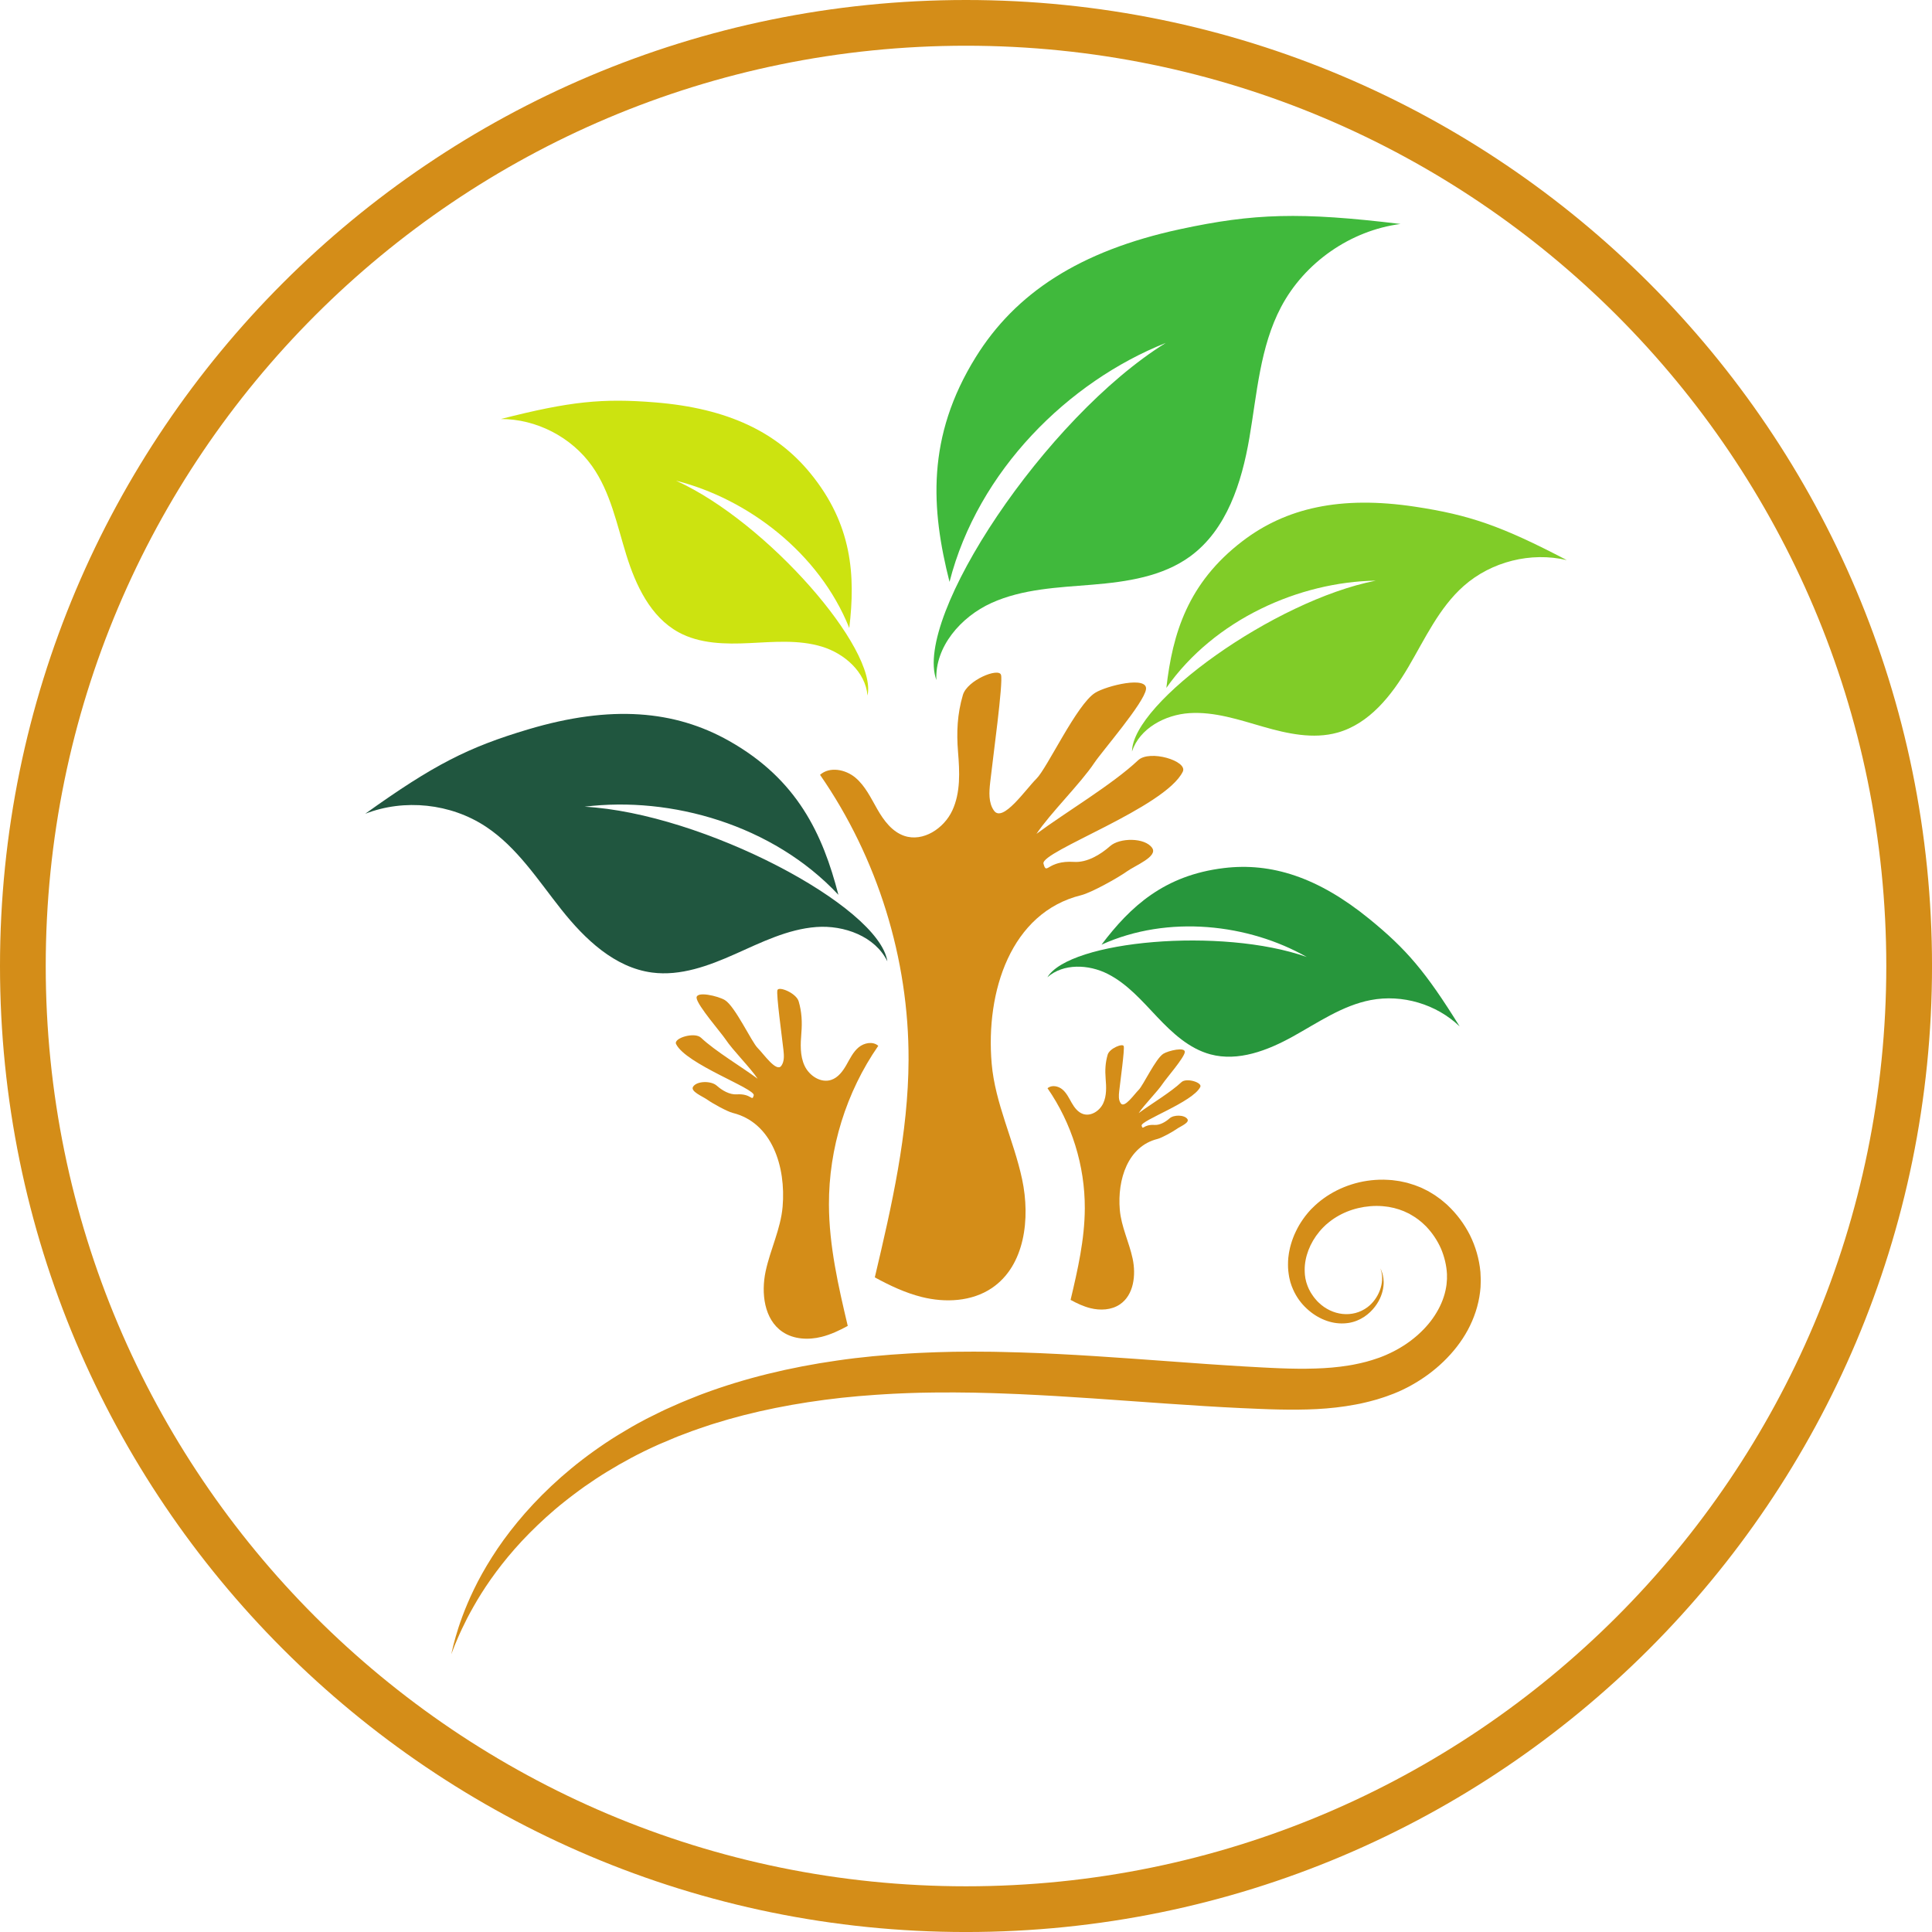
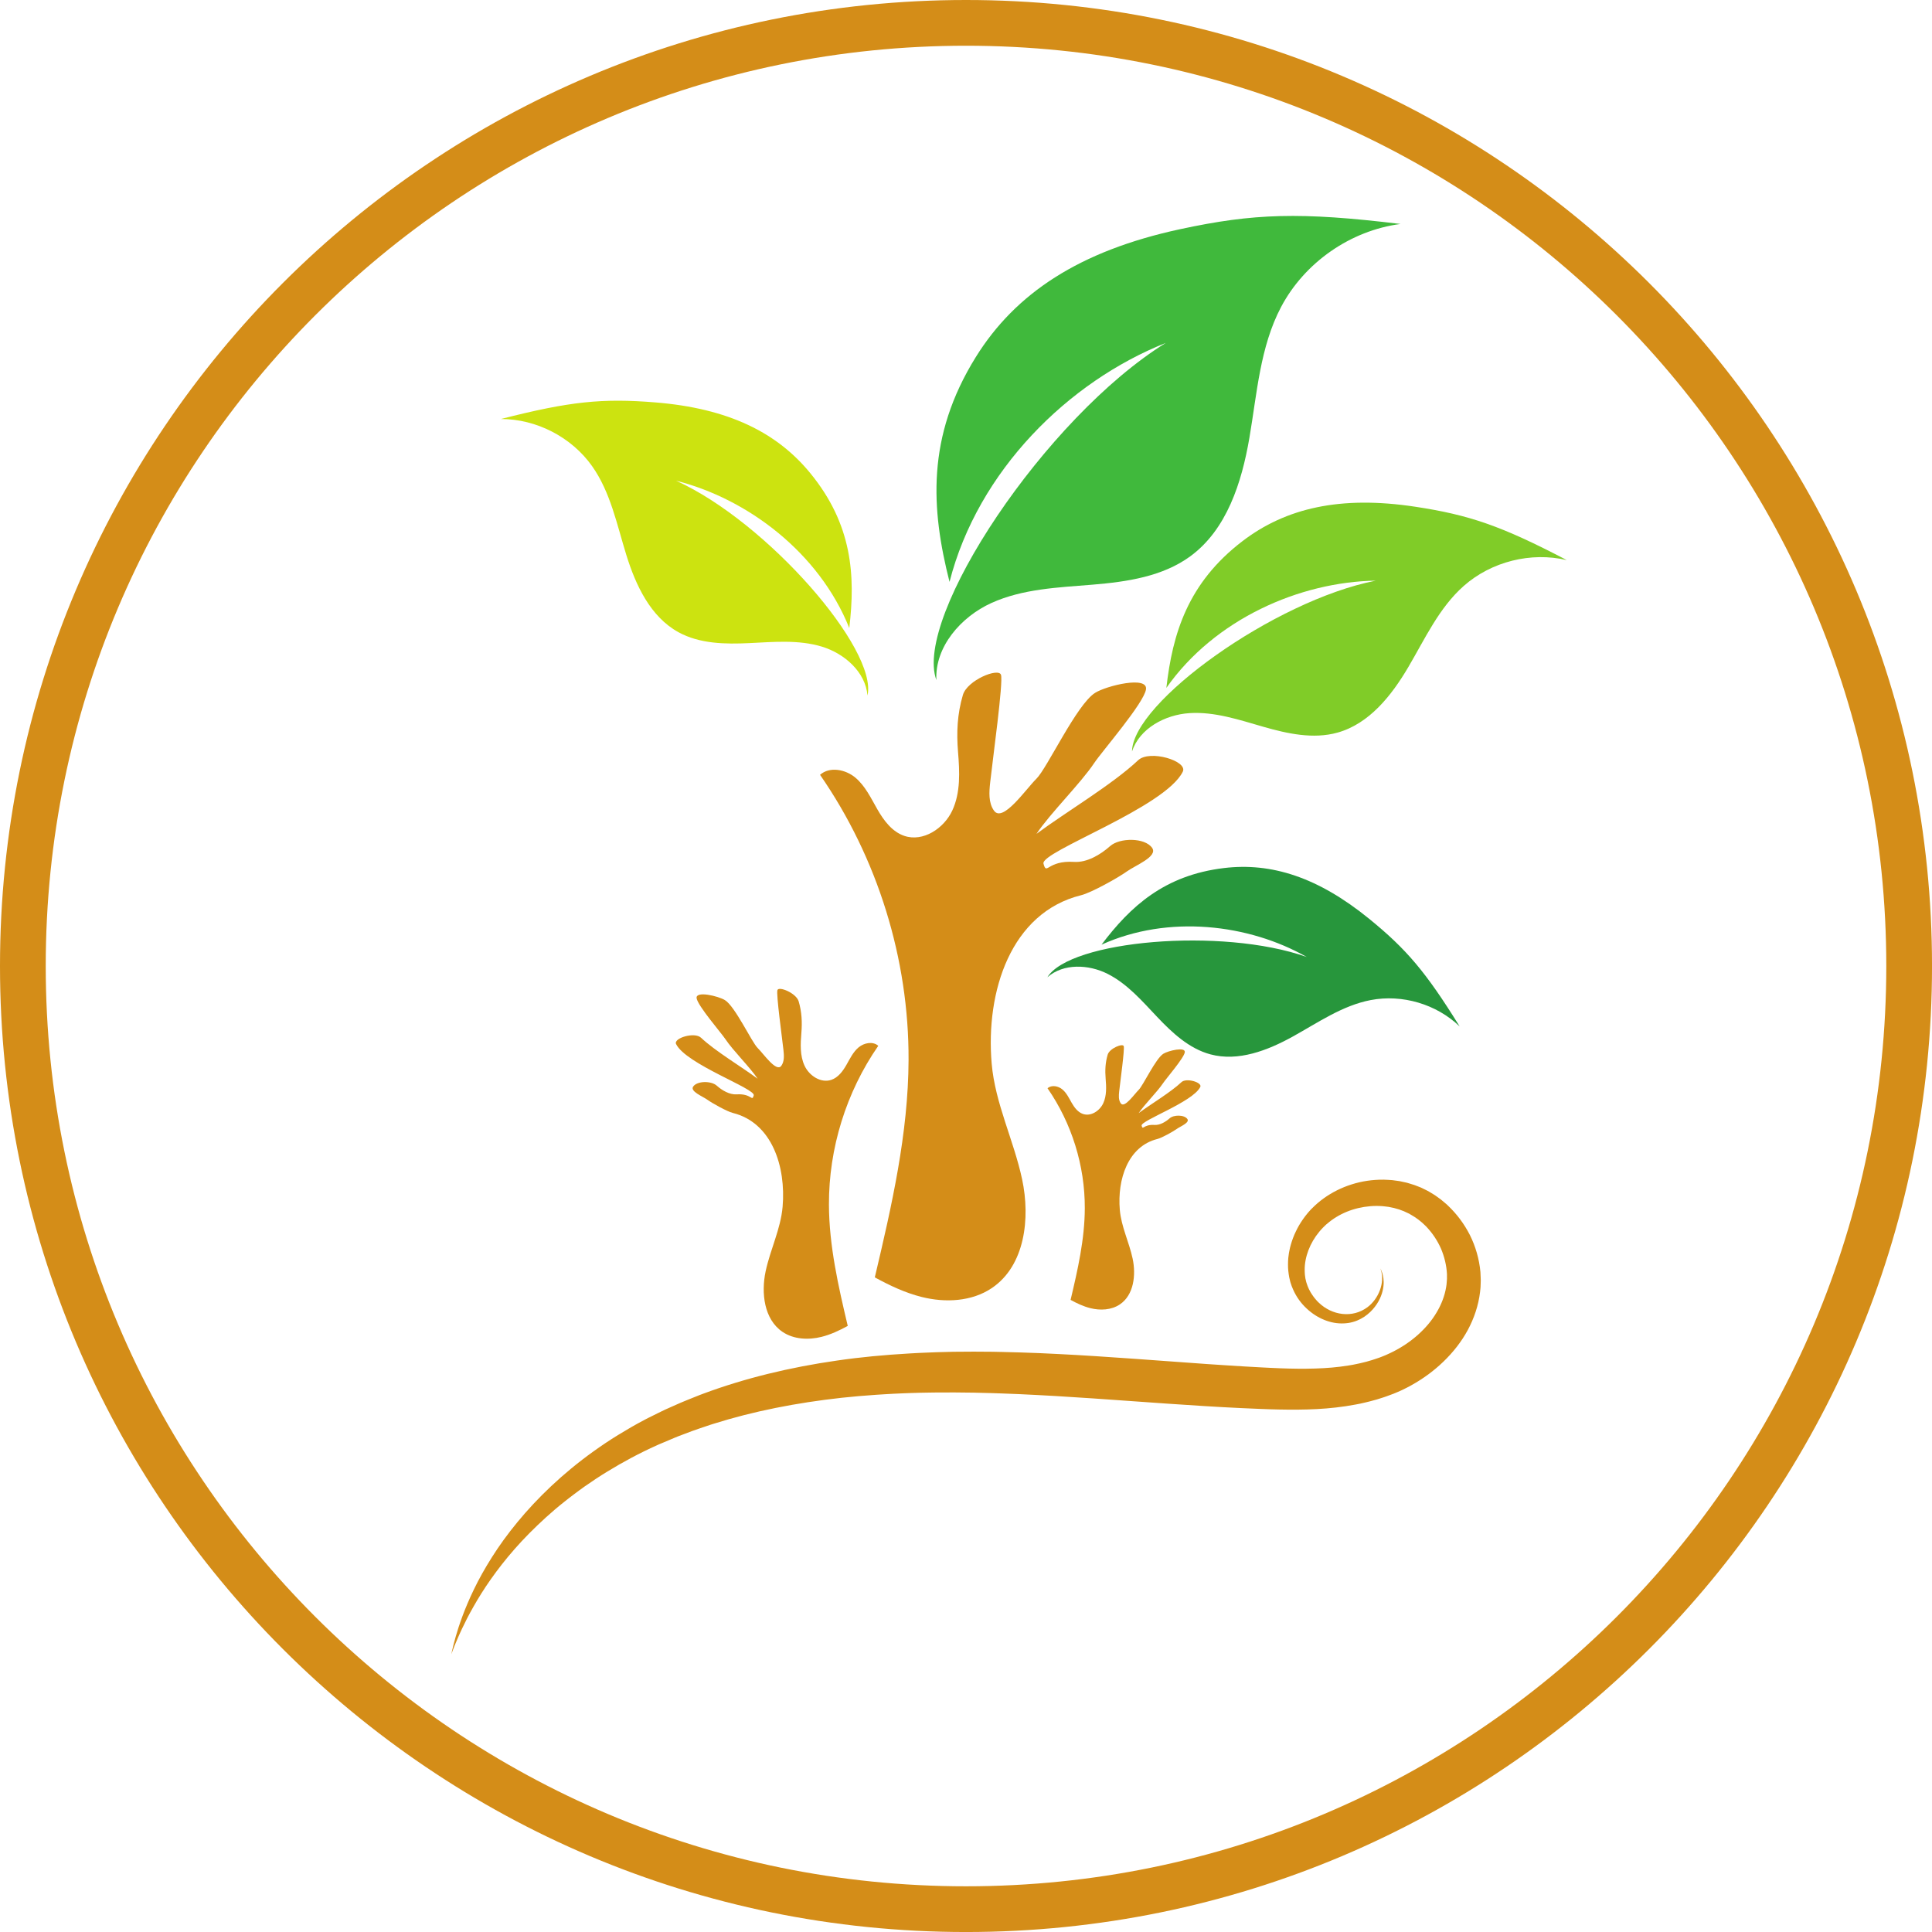
<svg xmlns="http://www.w3.org/2000/svg" height="1220.7" preserveAspectRatio="xMidYMid meet" version="1.0" viewBox="0.0 0.0 1220.7 1220.7" width="1220.7" zoomAndPan="magnify">
  <g>
    <g id="change1_1">
      <path d="M 285.121 1045.211 C 285.121 1045.211 285.348 1044.25 285.781 1042.398 C 286.004 1041.469 286.262 1040.309 286.602 1038.941 C 286.973 1037.578 287.406 1036 287.895 1034.211 C 289.926 1027.09 293.395 1016.711 299.484 1004.141 C 302.504 997.848 306.277 991.078 310.789 983.938 C 315.285 976.785 320.656 969.355 326.875 961.789 C 339.316 946.672 355.348 931.09 375.082 916.961 C 380.012 913.43 385.152 909.961 390.543 906.664 C 395.93 903.359 401.496 900.102 407.316 897.066 L 408.402 896.484 L 409.637 895.863 C 410.352 895.508 411.066 895.152 411.785 894.797 C 413.223 894.086 414.664 893.371 416.113 892.656 C 416.84 892.301 417.566 891.941 418.293 891.586 C 419.027 891.23 419.727 890.859 420.523 890.523 C 422.078 889.832 423.637 889.141 425.203 888.441 C 428.336 887.062 431.504 885.598 434.684 884.383 C 436.273 883.746 437.871 883.105 439.477 882.465 C 441.086 881.844 442.676 881.141 444.32 880.582 C 470.391 870.867 499 863.902 528.863 859.641 C 543.789 857.453 559.047 856.062 574.48 855.168 C 578.344 854.895 582.211 854.781 586.094 854.598 C 589.977 854.398 593.863 854.32 597.766 854.215 L 600.691 854.141 L 602.156 854.105 L 603.703 854.086 C 605.621 854.07 607.547 854.059 609.473 854.047 C 611.402 854.031 613.328 854.02 615.262 854.008 C 617.234 854.02 619.207 854.035 621.184 854.047 C 623.16 854.062 625.137 854.074 627.117 854.09 C 629.082 854.129 631.047 854.172 633.012 854.211 C 636.941 854.293 640.879 854.375 644.812 854.52 C 652.688 854.754 660.566 855.094 668.445 855.5 C 684.207 856.285 699.965 857.352 715.668 858.453 C 731.316 859.586 746.969 860.715 762.559 861.84 C 766.441 862.098 770.32 862.355 774.195 862.613 C 778.062 862.855 781.93 863.098 785.785 863.34 C 789.641 863.555 793.488 863.77 797.332 863.984 C 799.254 864.082 801.176 864.176 803.094 864.273 C 804.977 864.355 806.859 864.438 808.742 864.52 C 816.27 864.809 823.668 864.918 830.898 864.68 C 838.133 864.48 845.191 863.883 852.008 862.766 L 854.559 862.344 L 857.07 861.832 C 858.754 861.52 860.387 861.098 862.027 860.695 L 863.258 860.395 L 864.465 860.043 L 866.875 859.344 C 867.688 859.125 868.453 858.82 869.246 858.562 L 871.449 857.824 L 872.758 857.324 C 873.176 857.16 873.684 856.977 873.977 856.844 L 875 856.422 L 875.516 856.207 L 876.062 855.961 C 876.797 855.629 877.535 855.316 878.254 854.961 C 878.984 854.625 879.703 854.273 880.414 853.902 C 883.27 852.441 886.027 850.809 888.656 849.023 C 893.895 845.434 898.602 841.23 902.5 836.57 C 904.453 834.242 906.184 831.793 907.684 829.262 C 909.195 826.742 910.469 824.133 911.48 821.465 C 912.492 818.801 913.25 816.078 913.703 813.324 L 913.859 812.289 L 913.938 811.77 C 913.98 811.277 913.926 812.16 913.938 811.941 L 913.965 811.613 C 914.031 810.742 914.102 809.871 914.172 809.004 L 914.223 808.352 C 914.234 808.141 914.262 807.891 914.25 807.773 L 914.23 806.883 C 914.227 806.293 914.234 805.703 914.242 805.102 C 913.977 799.594 912.641 794.098 910.484 788.969 C 908.234 783.879 905.129 779.207 901.406 775.27 L 901.066 774.887 L 900.699 774.543 L 899.965 773.848 C 899.473 773.391 898.996 772.91 898.496 772.465 L 896.941 771.207 C 896.426 770.785 895.918 770.348 895.359 770 C 894.266 769.266 893.207 768.457 892.051 767.855 L 890.359 766.863 C 890.988 767.133 890.379 766.867 890.449 766.895 L 890.18 766.766 L 889.637 766.516 L 887.473 765.508 L 886.934 765.258 L 886.52 765.109 C 885.973 764.918 885.43 764.715 884.887 764.508 L 884.074 764.191 L 883.133 763.926 C 882.504 763.742 881.875 763.562 881.25 763.383 L 880.781 763.242 L 880.301 763.148 L 879.34 762.953 C 878.699 762.82 878.059 762.688 877.422 762.555 C 876.121 762.414 874.836 762.195 873.535 762.094 C 868.332 761.688 863.113 762.16 858.156 763.32 C 853.203 764.488 848.52 766.406 844.363 768.941 C 842.281 770.203 840.336 771.633 838.543 773.188 L 837.855 773.754 C 838.066 773.527 837.805 773.793 837.805 773.789 L 837.254 774.328 L 836.516 775.039 C 836.281 775.27 835.988 775.535 835.832 775.715 C 835.461 776.109 835.094 776.504 834.723 776.895 C 834.352 777.27 833.977 777.77 833.602 778.199 C 827.625 785.383 824.277 794.223 824.34 802.434 C 824.309 802.953 824.352 803.461 824.383 803.969 C 824.422 804.473 824.43 804.984 824.48 805.488 C 824.551 805.988 824.621 806.484 824.688 806.98 L 824.738 807.355 L 824.762 807.539 C 824.824 807.797 824.707 807.395 824.738 807.52 L 824.938 808.367 C 825.07 808.934 825.203 809.492 825.332 810.055 C 825.473 810.477 825.609 810.898 825.746 811.32 C 825.957 812.137 826.41 813.062 826.766 813.945 C 826.93 814.398 827.195 814.805 827.406 815.238 C 827.633 815.66 827.844 816.094 828.078 816.508 C 828.336 816.91 828.594 817.312 828.848 817.715 C 829.098 818.117 829.348 818.523 829.645 818.891 C 830.215 819.641 830.746 820.426 831.391 821.102 C 831.699 821.453 832.004 821.801 832.309 822.148 C 832.641 822.469 832.973 822.789 833.301 823.109 C 841.629 831.102 854.484 833.062 864.047 825.898 C 870.895 820.77 875.223 810.555 872.406 802.148 C 872.266 801.684 872.195 801.449 872.195 801.449 C 872.195 801.449 872.301 801.672 872.504 802.109 C 872.723 802.547 872.988 803.223 873.301 804.137 C 873.883 805.953 874.547 808.852 874.105 812.664 C 873.691 816.445 872.176 821.137 868.715 825.648 C 867 827.902 864.789 830.098 862.023 831.957 C 860.633 832.871 859.105 833.703 857.434 834.383 C 856.598 834.727 855.742 835.012 854.812 835.277 C 854.348 835.395 853.824 835.535 853.387 835.625 L 852.758 835.75 L 852.441 835.809 L 852.285 835.84 L 852.031 835.879 C 848.254 836.461 844.098 836.258 840.012 835.082 C 835.926 833.926 831.902 831.883 828.242 829.039 C 824.602 826.195 821.246 822.578 818.73 818.137 C 818.129 816.996 817.484 815.938 816.957 814.594 C 816.688 813.957 816.402 813.285 816.156 812.656 C 815.973 812.109 815.789 811.562 815.605 811.012 L 815.328 810.188 C 815.316 810.168 815.18 809.625 815.211 809.738 L 815.152 809.496 L 815.035 809.008 C 814.883 808.359 814.73 807.703 814.574 807.047 C 814.445 806.387 814.355 805.719 814.246 805.047 C 814.145 804.371 814.031 803.695 813.992 803.016 C 813.941 802.332 813.887 801.645 813.836 800.957 C 813.797 800.27 813.812 799.578 813.805 798.883 C 813.758 797.488 813.906 796.105 813.996 794.695 C 814.07 793.996 814.176 793.301 814.27 792.598 L 814.418 791.547 L 814.625 790.5 C 814.77 789.805 814.914 789.105 815.059 788.402 C 815.242 787.715 815.43 787.02 815.617 786.324 C 816.414 783.559 817.426 780.809 818.719 778.156 C 819.324 776.805 820.074 775.52 820.789 774.199 C 821.582 772.934 822.336 771.617 823.238 770.391 C 823.691 769.766 824.082 769.152 824.598 768.512 C 825.109 767.875 825.617 767.238 826.133 766.598 C 826.406 766.246 826.605 766.043 826.836 765.773 L 827.52 765.008 L 827.859 764.621 L 828.031 764.43 C 828.148 764.305 828.004 764.441 828.344 764.098 L 829.184 763.277 C 831.395 761.051 833.812 758.977 836.418 757.109 C 841.629 753.363 847.555 750.391 853.941 748.363 C 860.324 746.324 867.188 745.285 874.242 745.355 C 876.004 745.379 877.777 745.535 879.562 745.637 C 880.453 745.758 881.344 745.879 882.238 745.996 L 883.578 746.184 L 884.254 746.277 L 884.922 746.418 C 885.809 746.609 886.703 746.805 887.598 746.996 L 888.941 747.293 L 890.367 747.719 C 891.32 748.016 892.273 748.312 893.23 748.609 L 893.941 748.84 L 894.492 749.055 L 895.605 749.488 L 896.719 749.918 L 897.273 750.137 L 897.555 750.242 C 897.805 750.355 897.387 750.148 898.184 750.52 C 899.031 750.938 899.883 751.355 900.734 751.773 C 902.469 752.57 904.055 753.609 905.691 754.594 C 906.523 755.074 907.289 755.637 908.066 756.199 C 908.84 756.758 909.617 757.32 910.395 757.887 C 911.145 758.48 911.863 759.109 912.602 759.73 L 913.703 760.664 L 914.254 761.137 L 914.77 761.641 C 920.375 766.93 925.121 773.25 928.73 780.336 C 932.266 787.449 934.605 795.359 935.383 803.68 C 935.445 804.812 935.496 805.961 935.535 807.102 L 935.586 808.82 C 935.602 809.141 935.586 809.324 935.578 809.547 L 935.559 810.199 C 935.527 811.07 935.5 811.945 935.473 812.816 L 935.461 813.145 C 935.469 813.148 935.375 814.242 935.395 813.969 L 935.316 814.754 L 935.152 816.328 C 934.656 820.523 933.715 824.684 932.398 828.715 C 931.082 832.746 929.391 836.648 927.387 840.371 C 925.367 844.086 923.047 847.621 920.469 850.934 C 915.309 857.574 909.203 863.395 902.461 868.379 C 899.082 870.863 895.539 873.137 891.852 875.191 C 890.934 875.711 890.004 876.211 889.059 876.691 C 888.125 877.188 887.172 877.648 886.211 878.102 L 885.492 878.445 L 884.723 878.789 L 883.176 879.473 C 882.617 879.723 882.25 879.867 881.801 880.055 L 880.504 880.59 L 877.414 881.734 C 876.434 882.086 875.457 882.484 874.465 882.785 L 871.484 883.738 L 869.992 884.211 L 868.488 884.621 C 866.484 885.172 864.477 885.738 862.453 886.172 L 859.422 886.867 L 856.379 887.453 C 848.262 888.996 840.098 889.875 832.016 890.305 C 823.926 890.723 815.898 890.734 807.965 890.57 C 805.98 890.52 803.992 890.465 802.004 890.414 C 800.051 890.34 798.094 890.266 796.141 890.195 C 792.227 890.023 788.305 889.855 784.379 889.688 C 780.461 889.488 776.535 889.289 772.605 889.09 C 768.684 888.859 764.758 888.629 760.828 888.395 C 745.121 887.449 729.418 886.289 713.762 885.191 C 698.109 884.059 682.5 882.977 666.996 882.055 C 663.117 881.805 659.25 881.625 655.387 881.418 C 651.52 881.188 647.664 881.027 643.816 880.852 C 639.965 880.66 636.129 880.531 632.297 880.402 C 630.383 880.336 628.469 880.27 626.559 880.207 C 624.664 880.16 622.77 880.113 620.879 880.066 C 618.984 880.02 617.098 879.969 615.211 879.922 C 613.281 879.902 611.352 879.879 609.43 879.859 C 607.504 879.84 605.578 879.816 603.656 879.797 C 601.797 879.797 599.938 879.801 598.082 879.801 C 594.316 879.809 590.555 879.789 586.816 879.887 C 583.074 879.973 579.336 879.98 575.629 880.152 C 573.77 880.223 571.914 880.293 570.062 880.363 C 568.211 880.426 566.363 880.496 564.523 880.617 C 560.844 880.84 557.164 881.008 553.516 881.277 C 549.867 881.559 546.23 881.836 542.609 882.113 C 538.996 882.461 535.398 882.812 531.816 883.16 C 503.215 886.309 475.902 891.688 450.875 899.586 C 449.293 900.027 447.766 900.609 446.219 901.113 C 444.676 901.633 443.141 902.152 441.605 902.672 C 438.5 903.664 435.598 904.832 432.656 905.934 C 431.188 906.488 429.727 907.039 428.27 907.59 C 427.551 907.848 426.789 908.191 426.047 908.504 C 425.301 908.82 424.555 909.137 423.812 909.453 C 422.324 910.082 420.844 910.711 419.363 911.336 C 418.625 911.645 417.891 911.953 417.152 912.262 L 416.223 912.656 L 415.172 913.133 C 403.934 918.16 393.43 923.844 383.66 929.828 C 378.758 932.801 374.098 935.941 369.582 939.074 C 367.363 940.691 365.129 942.242 363.008 943.887 C 361.938 944.695 360.871 945.504 359.816 946.305 C 358.773 947.125 357.734 947.941 356.707 948.75 C 348.473 955.25 341.16 962.039 334.539 968.68 C 321.32 982.016 311.43 995.262 304.168 1006.738 C 302.383 1009.629 300.684 1012.379 299.223 1015.031 C 297.688 1017.648 296.387 1020.18 295.137 1022.531 C 293.941 1024.898 292.852 1027.102 291.887 1029.141 C 290.961 1031.191 290.062 1033.039 289.352 1034.73 C 288.637 1036.43 288.008 1037.922 287.461 1039.211 C 286.934 1040.52 286.516 1041.629 286.168 1042.52 C 285.477 1044.289 285.121 1045.211 285.121 1045.211" fill="#d48d18" />
    </g>
    <g id="change2_1">
      <path d="M 894.086 320.152 C 928.359 325.332 948.637 332.266 989.949 353.891 C 967.332 348.539 942.281 354.816 924.863 370.203 C 909.246 383.992 900.352 403.602 889.781 421.551 C 879.211 439.504 865.109 457.324 845.035 462.902 C 829.73 467.156 813.418 463.562 798.148 459.18 C 782.879 454.793 767.387 449.559 751.531 450.578 C 736.105 451.574 719.965 460.25 715.238 474.836 C 715.531 443.902 805.051 379.461 869.246 366.871 C 821.051 367.645 767.422 391.234 736.945 434.637 C 740.859 400.195 750.547 368.297 784.992 341.941 C 812.387 320.984 846.883 313.02 894.086 320.152" fill="#80cc28" />
    </g>
    <g id="change3_1">
      <path d="M 745.723 144.789 C 792.141 134.801 821.477 133.84 884.887 141.512 C 853.32 145.629 824.277 165.82 809.422 193.969 C 796.105 219.211 794.219 248.645 789.387 276.77 C 784.551 304.895 775.129 334.562 752.121 351.445 C 734.574 364.316 711.938 367.629 690.25 369.414 C 668.562 371.203 646.18 372.012 626.363 381.008 C 607.082 389.766 590.613 408.711 591.633 429.688 C 577.004 389.914 660.43 263.945 736.559 216.68 C 675.191 241.047 617.938 297.277 599.941 367.656 C 588.258 321.641 585.195 276.078 616.539 225.609 C 641.465 185.48 681.793 158.539 745.723 144.789" fill="#40b93c" />
    </g>
    <g id="change4_1">
-       <path d="M 333.84 460.805 C 295.895 472.098 274.059 483.152 230.762 514.16 C 255.496 504.523 284.824 507.652 306.965 522.293 C 326.812 535.414 339.984 556.18 354.785 574.809 C 369.59 593.434 388.363 611.355 411.953 614.48 C 429.941 616.867 447.82 610.215 464.395 602.836 C 480.969 595.453 497.66 587.074 515.754 585.719 C 533.359 584.395 552.992 591.648 560.652 607.398 C 555.414 572.453 443.945 513.766 369.344 509.703 C 423.977 502.934 488.371 521.117 529.727 565.371 C 519.836 527.035 503.82 492.496 460.684 468.148 C 426.375 448.789 386.098 445.25 333.84 460.805" fill="#20563f" />
-     </g>
+       </g>
    <g id="change5_1">
      <path d="M 414.156 254.262 C 380.766 251.535 360.152 253.559 316.488 264.742 C 338.953 264.727 361.129 276.188 374.105 294.523 C 385.738 310.961 389.762 331.379 395.723 350.609 C 401.688 369.844 411 389.738 428.648 399.438 C 442.105 406.832 458.246 407.07 473.586 406.328 C 488.922 405.59 504.656 404.102 519.344 408.578 C 533.641 412.934 546.898 424.68 548.113 439.445 C 554.699 410.277 484.766 329.805 427.168 303.723 C 472.34 315.137 517.559 349.223 536.605 396.812 C 540.559 363.543 538.52 331.387 511.957 298.953 C 490.836 273.16 460.148 258.02 414.156 254.262" fill="#cce310" />
    </g>
    <g id="change6_1">
      <path d="M 865.105 580.547 C 888.594 599.672 900.773 613.898 922.25 648.531 C 907.609 634.453 885.969 628.047 866.023 631.883 C 848.145 635.32 832.738 646.121 816.809 654.934 C 800.875 663.746 782.344 670.891 764.762 666.168 C 751.352 662.566 740.676 652.613 731.133 642.527 C 721.594 632.441 712.262 621.621 699.879 615.344 C 687.824 609.238 671.824 608.594 661.785 617.469 C 675.754 594.32 771.754 585.609 825.652 604.66 C 789.043 583.824 738.207 577.75 695.984 596.863 C 714.234 572.688 735.699 552.988 773.332 548.465 C 803.258 544.867 832.754 554.203 865.105 580.547" fill="#27963c" />
    </g>
    <g id="change1_2">
      <path d="M 554.922 660.781 C 551.52 657.773 545.941 658.863 542.465 661.789 C 538.988 664.715 537.004 668.98 534.742 672.922 C 532.48 676.863 529.562 680.82 525.258 682.281 C 518.645 684.527 511.289 679.684 508.344 673.348 C 505.398 667.012 505.758 659.691 506.328 652.73 C 506.898 645.766 506.594 639.379 504.621 632.676 C 503.078 627.43 492.039 622.965 491.199 625.578 C 490.359 628.191 494.102 655.195 495.004 663.391 C 495.379 666.824 495.672 670.617 493.652 673.422 C 490.551 677.738 482.488 665.871 478.703 662.141 C 474.922 658.406 464.512 635.914 458.031 631.902 C 453.938 629.367 439.465 625.867 440.141 630.672 C 440.812 635.477 455.652 652.547 458.344 656.586 C 463.16 663.824 473.887 674.34 478.703 681.578 C 468.496 673.996 451.965 664.195 442.914 655.66 C 438.844 651.82 425.348 655.914 427.18 659.672 C 433.352 672.32 477.367 687.855 476.238 692.066 C 475.066 696.418 475.004 690.832 465.438 691.449 C 460.941 691.738 456.148 688.898 452.789 685.895 C 449.43 682.895 440.559 682.816 437.98 686.512 C 435.848 689.566 443.902 692.668 446.926 694.844 C 449.949 697.02 459.355 702.277 462.969 703.176 C 487.73 709.301 496.664 737.043 494.48 762.457 C 493.277 776.484 486.695 789.461 483.758 803.23 C 480.824 817 482.758 833.652 494.434 841.523 C 501.512 846.293 510.812 846.738 519.094 844.664 C 524.914 843.207 530.352 840.637 535.637 837.754 C 529.664 812.543 523.848 787.066 523.75 761.176 C 523.613 725.586 534.652 690.035 554.922 660.781" fill="#d48d18" />
    </g>
    <g id="change1_3">
      <path d="M 661.859 687.598 C 664.434 685.324 668.648 686.148 671.273 688.359 C 673.898 690.566 675.402 693.793 677.109 696.77 C 678.816 699.746 681.023 702.738 684.273 703.844 C 689.273 705.539 694.828 701.879 697.055 697.09 C 699.281 692.305 699.012 686.773 698.578 681.512 C 698.148 676.25 698.379 671.426 699.867 666.359 C 701.035 662.395 709.375 659.023 710.012 660.996 C 710.645 662.973 707.816 683.375 707.137 689.566 C 706.852 692.164 706.633 695.027 708.156 697.148 C 710.5 700.406 716.594 691.441 719.449 688.621 C 722.309 685.805 730.176 668.809 735.07 665.777 C 738.168 663.859 749.102 661.215 748.59 664.844 C 748.082 668.477 736.867 681.375 734.836 684.426 C 731.195 689.895 723.09 697.84 719.449 703.309 C 727.164 697.582 739.656 690.176 746.492 683.727 C 749.57 680.828 759.766 683.918 758.383 686.758 C 753.719 696.316 720.461 708.055 721.316 711.234 C 722.199 714.523 722.25 710.305 729.477 710.77 C 732.871 710.988 736.492 708.84 739.031 706.574 C 741.57 704.305 748.273 704.246 750.223 707.039 C 751.832 709.348 745.746 711.691 743.465 713.336 C 741.18 714.977 734.07 718.953 731.34 719.629 C 712.633 724.258 705.883 745.219 707.531 764.422 C 708.438 775.023 713.414 784.828 715.633 795.23 C 717.848 805.637 716.387 818.219 707.566 824.164 C 702.219 827.77 695.191 828.105 688.934 826.539 C 684.535 825.438 680.426 823.496 676.434 821.316 C 680.945 802.27 685.344 783.02 685.414 763.453 C 685.516 736.562 677.176 709.703 661.859 687.598" fill="#d48d18" />
    </g>
    <g id="change1_4">
      <path d="M 518.125 489.551 C 524.234 484.152 534.242 486.105 540.477 491.355 C 546.715 496.605 550.277 504.262 554.336 511.332 C 558.391 518.402 563.633 525.504 571.352 528.125 C 583.223 532.156 596.414 523.461 601.699 512.094 C 606.984 500.727 606.34 487.598 605.316 475.102 C 604.297 462.605 604.844 451.145 608.379 439.117 C 611.148 429.707 630.953 421.695 632.461 426.387 C 633.969 431.074 627.258 479.527 625.641 494.23 C 624.961 500.395 624.441 507.195 628.062 512.23 C 633.625 519.973 648.094 498.68 654.883 491.984 C 661.668 485.289 680.348 444.93 691.973 437.734 C 699.324 433.184 725.285 426.898 724.078 435.52 C 722.871 444.141 696.242 474.773 691.418 482.02 C 682.773 495.008 663.523 513.875 654.883 526.859 C 673.199 513.258 702.859 495.676 719.098 480.359 C 726.398 473.473 750.617 480.812 747.328 487.559 C 736.258 510.254 657.277 538.125 659.309 545.684 C 661.406 553.488 661.523 543.469 678.684 544.574 C 686.754 545.098 695.352 539.996 701.383 534.609 C 707.41 529.227 723.328 529.086 727.953 535.719 C 731.777 541.199 717.324 546.762 711.898 550.664 C 706.477 554.566 689.602 564.008 683.113 565.613 C 638.684 576.602 622.656 626.383 626.57 671.984 C 628.73 697.152 640.547 720.434 645.812 745.141 C 651.078 769.848 647.609 799.727 626.66 813.848 C 613.961 822.406 597.27 823.207 582.414 819.488 C 571.973 816.875 562.211 812.258 552.73 807.086 C 563.441 761.852 573.883 716.141 574.059 669.688 C 574.297 605.828 554.492 542.039 518.125 489.551" fill="#d48d18" />
    </g>
    <g id="change1_5">
      <path d="M 610.355 1191.82 C 289.223 1191.82 28.895 931.488 28.895 610.355 C 28.895 289.223 289.223 28.891 610.355 28.891 C 931.488 28.891 1191.82 289.223 1191.82 610.355 C 1191.82 931.488 931.488 1191.82 610.355 1191.82 Z M 610.355 0 C 273.266 0 0 273.266 0 610.355 C 0 947.445 273.266 1220.711 610.355 1220.711 C 947.445 1220.711 1220.711 947.445 1220.711 610.355 C 1220.711 273.266 947.445 0 610.355 0" fill="#d48d18" />
    </g>
  </g>
</svg>